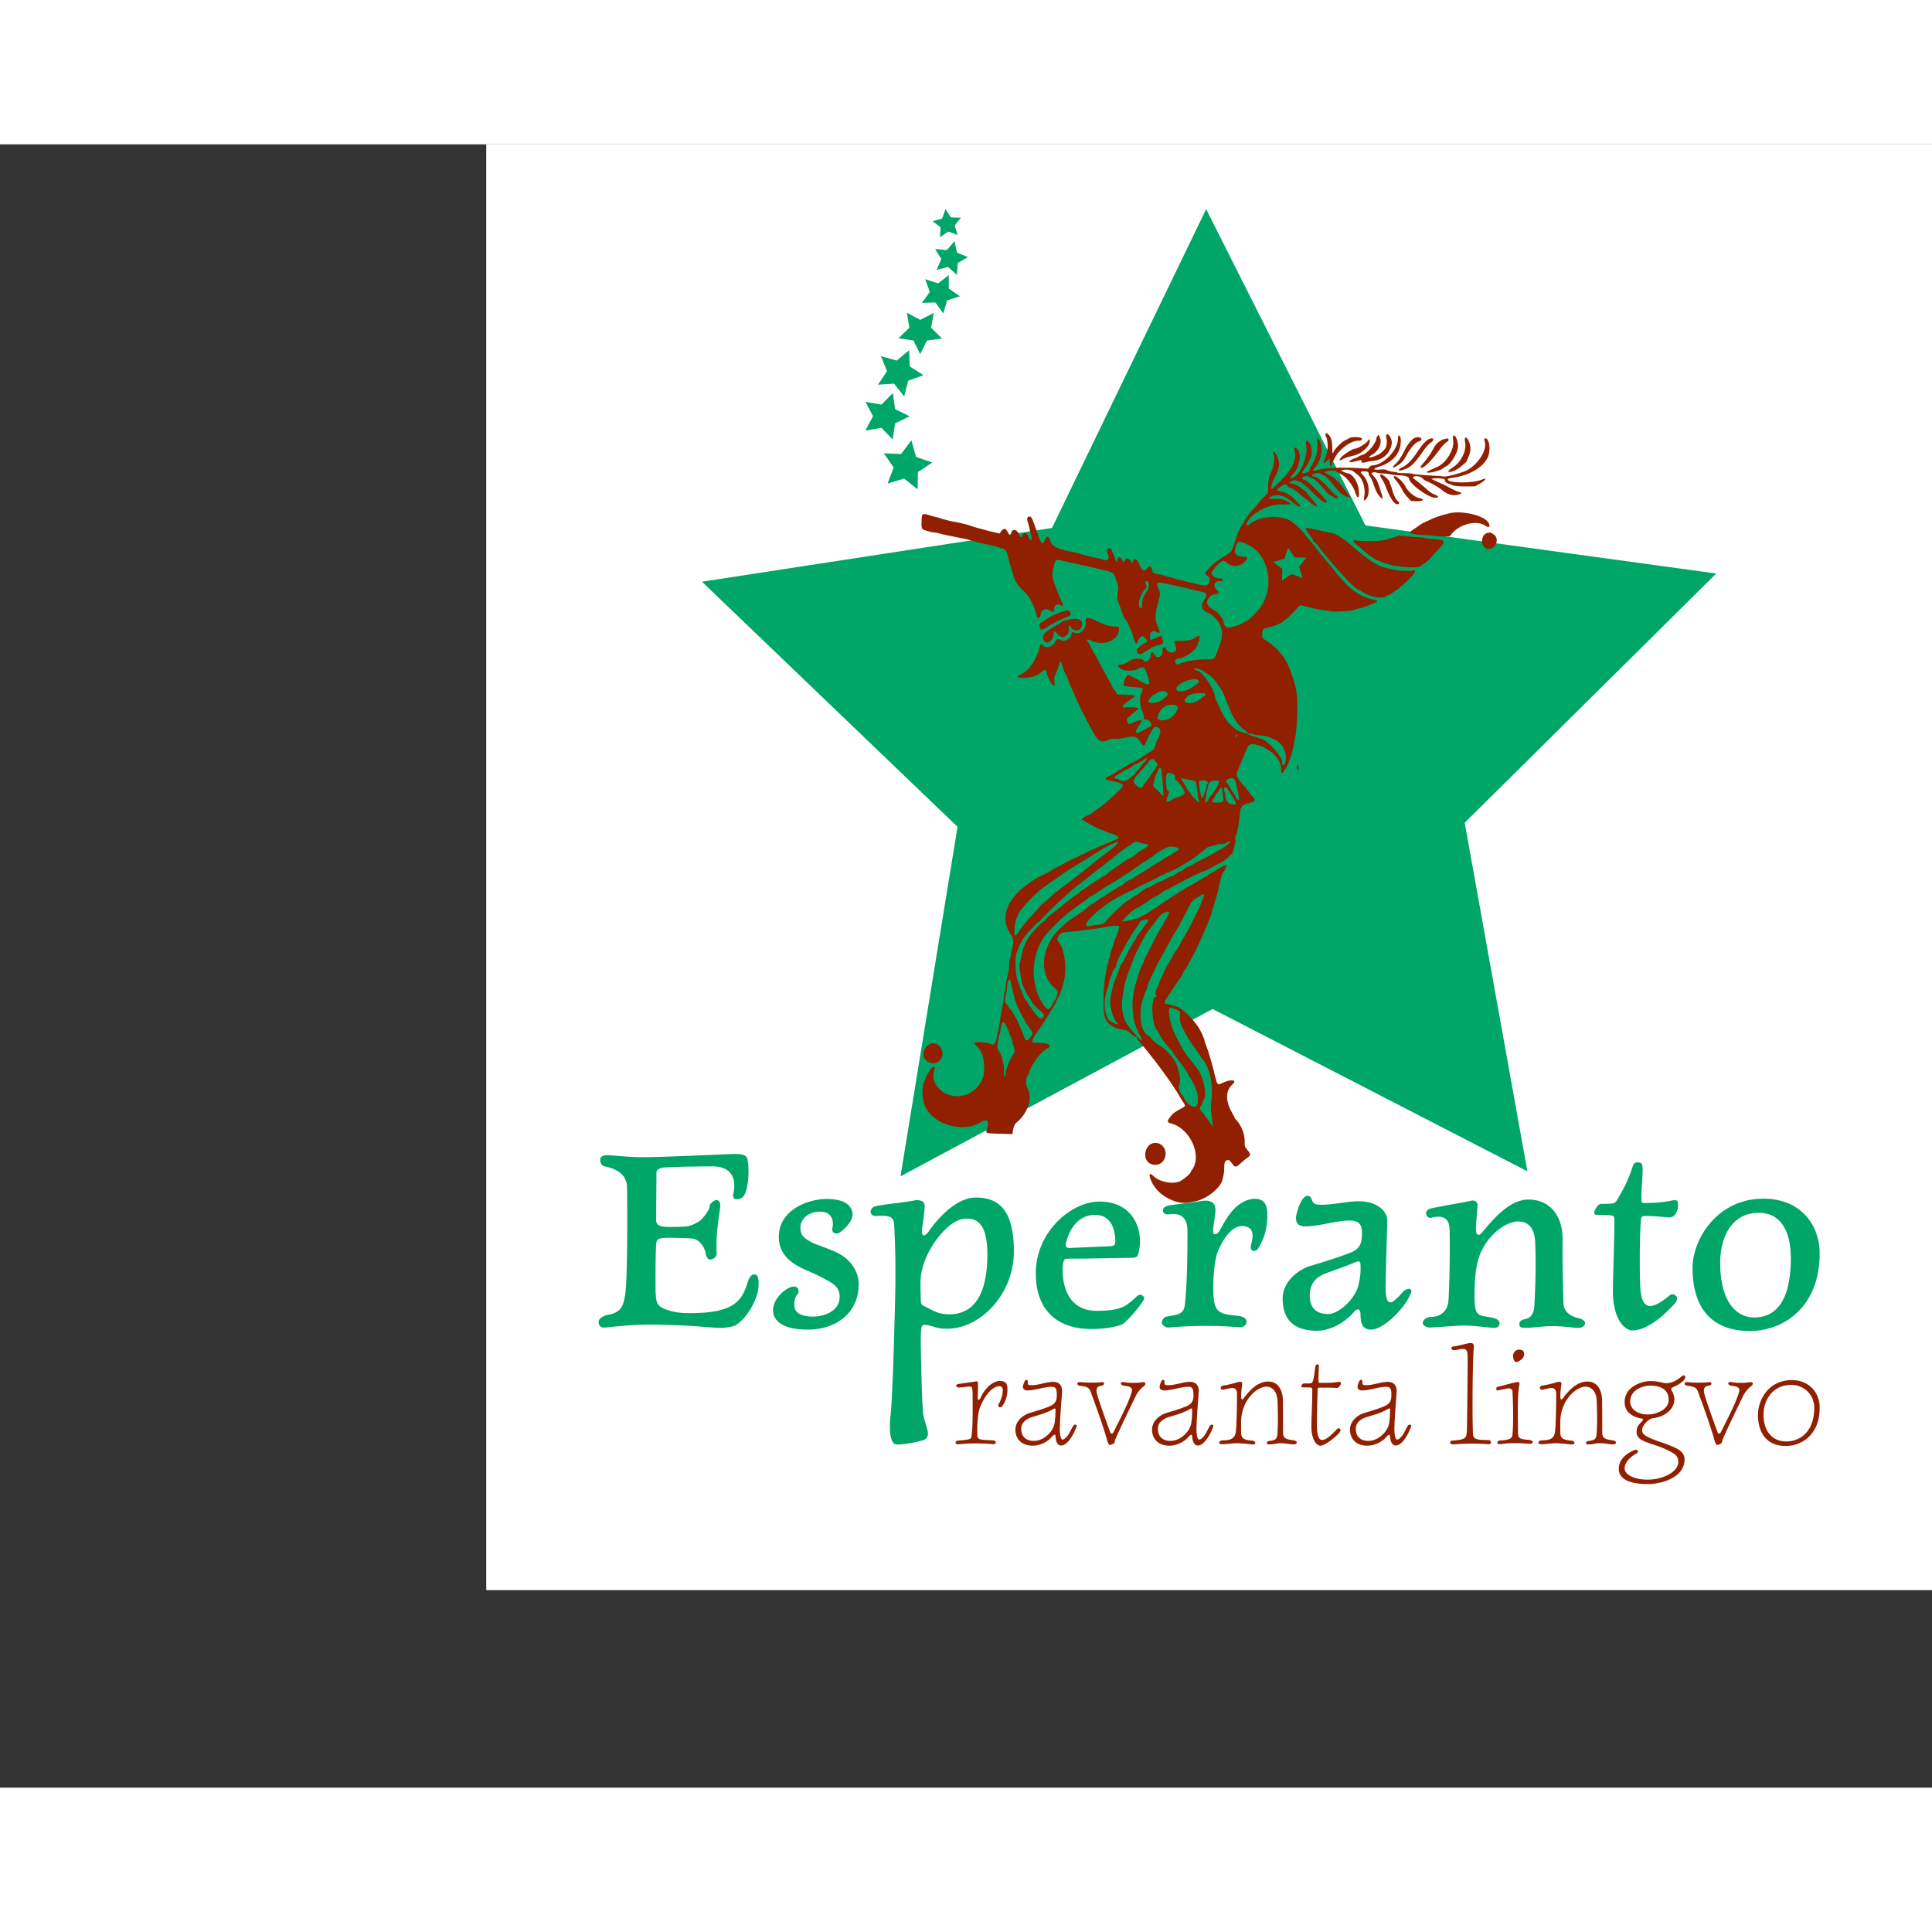
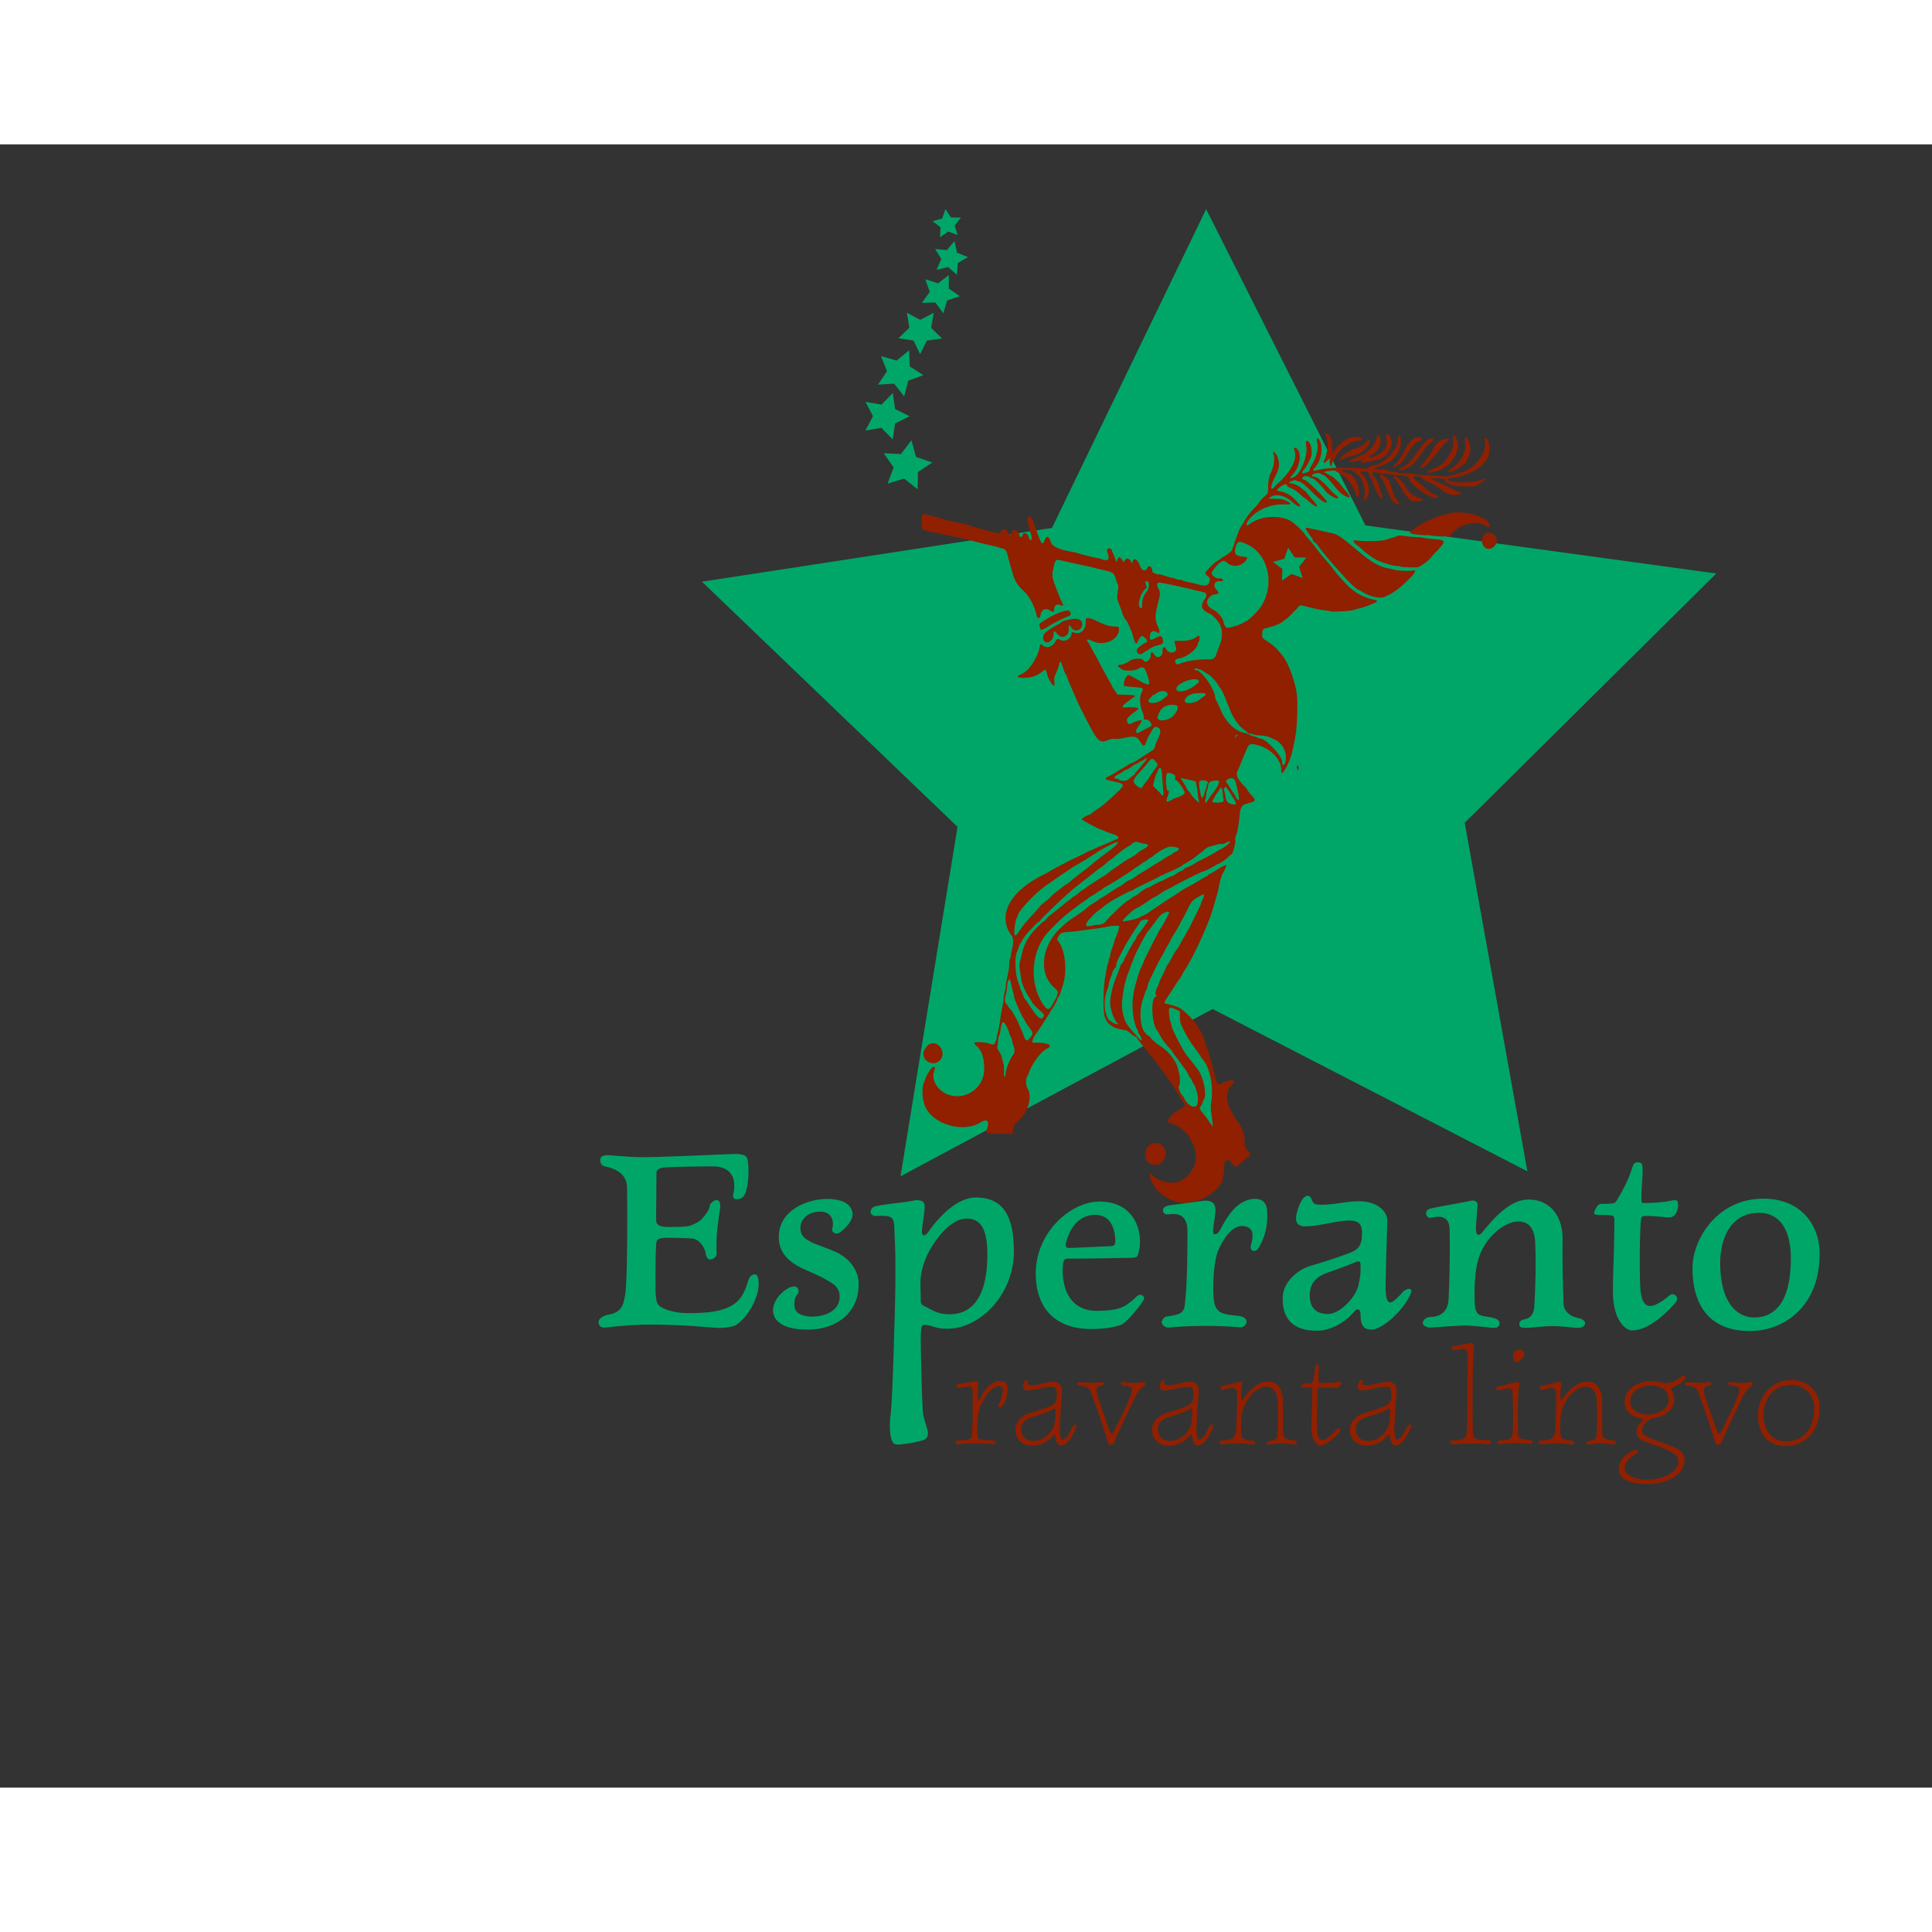
<svg xmlns="http://www.w3.org/2000/svg" height="2500" viewBox="-50.241 .003 199.638 169.803" width="2500">
  <rect x="-50.241" y=".003" width="199.638" height="169.803" fill="#333333" stroke="none" />
-   <path d="m.003.003h149.394v149.394h-149.394z" fill="#fff" stroke-width=".292" />
  <path d="m90.852 39.378-16.46-32.683-15.928 32.945-36.17 5.554 26.41 25.33-5.895 36.116 32.251-17.29 32.526 16.767-6.477-36.016 25.997-25.753z" fill="#00a668" />
  <path d="m74.76 94.733-2.46-4.52-4.22 2.415 4.172 6.583 3.049 3.168.199-4.957z" fill="#00a668" />
  <path d="m86.727 30.012c0 .1.025.198.056.216.06.038.12.324.17.816.034.333-.15 1.199-.323 1.52-.219.406-.068.464.286.11l.251-.25-.014.302c-.009.197.021.352.086.444l.099.142.043-.24a.911.911 0 0 1 .12-.333c.043-.05.124-.192.18-.314.425-.916 1.766-1.88 2.502-1.8.145.016.32-.083.32-.181 0-.217-1.057-.27-1.354-.068-.09.061-.283.163-.43.227-.302.132-1.104.947-1.163 1.183-.076.303-.143.064-.137-.488.007-.643-.146-1.123-.43-1.346-.21-.165-.262-.153-.262.06m6.27.044c-.021.057-.006.223.033.369.078.292.01.832-.129 1.008-.184.234-.462.489-.634.58-.738.397-1.42.47-.758.082.766-.449 1.118-1.282.796-1.886l-.112-.21-.102.146a.561.561 0 0 0 -.103.24c-.001.467-.967 1.608-1.444 1.706a1.493 1.493 0 0 0 -.415.182c-.12.078-.305.16-.41.183s-.282.11-.394.192c-.282.208-.124.256.418.126.729-.175.698-.173.698-.04 0 .185.087.204.478.105.197-.05.525-.11.73-.134 1.058-.123 1.742-.754 1.921-1.772.084-.475-.427-1.256-.572-.877m1.26.063c-.023.023-.041.169-.042.325-.004 1.15-1.545 2.729-2.666 2.729-.071 0-.197.076-.28.17l-.15.171-.64-.04c-1.942-.12-3.633-.06-4.475.158-.635.164-.691.113-.316-.289.557-.596.798-1.895.485-2.615-.226-.522-.439-.493-.31.042.152.636-.073 1.593-.554 2.355-.14.222-.24.445-.22.495.046.12-.081.216-.421.319-.441.133-.474.044-.136-.37.162-.2.36-.517.441-.705.08-.188.177-.396.216-.464.208-.362.107-1.344-.166-1.617-.284-.284-.384-.115-.278.468.169.929-.624 2.856-1.29 3.134-.428.179-.482.113-.167-.207.828-.84 1.048-2.385.397-2.791-.153-.096-.271.01-.195.176.388.846-.24 2.165-1.622 3.411-.137.123-.325.31-.419.418-.5.57-.41-.189.142-1.194.26-.474.396-1.101.304-1.396a3.366 3.366 0 0 1 -.085-.374c-.043-.26-.394-.717-.482-.628-.039.038-.031.112.02.205.184.34.031 1.361-.3 2-.147.283-.269 1-.254 1.489.016.509-.03.612-.416.928-.159.13-.38.379-.493.552a4.04 4.04 0 0 1 -.493.593c-.324.311-.753.85-.934 1.172-.065.117-.237.395-.382.62a3.761 3.761 0 0 0 -.361.715c-.054.17-.135.393-.18.495-.044.102-.156.423-.249.712-.093.29-.2.592-.237.673-.064.135-.712.627-.826.627-.028 0-.134.072-.236.16a3.71 3.71 0 0 1 -.45.317c-.275.161-.458.328-.958.87-.376.407-.376.402.113.813.146.123.08.537-.117.735-.166.165-.55.143-1.28-.074a8.157 8.157 0 0 0 -.712-.16c-.238-.043-.508-.116-.6-.163a.945.945 0 0 0 -.36-.084.937.937 0 0 1 -.358-.086 1.867 1.867 0 0 0 -.446-.131 4.92 4.92 0 0 1 -.688-.193c-.226-.081-.497-.147-.603-.147-.277 0-.69-.18-.691-.3-.007-.514-.385-.733-.555-.322-.073.178-.154.22-.372.191-.138-.018-.288-.237-.433-.637-.18-.49-.573-.677-.654-.31-.064.29-.073.299-.136.14a.733.733 0 0 0 -.404-.392c-.107-.038-.165.008-.382.299-.07.095-.092.102-.093.029-.002-.053-.081-.19-.178-.305l-.174-.21-.135.135c-.074.074-.134.19-.134.258 0 .237-.108.121-.216-.232a2.953 2.953 0 0 0 -.184-.48 1.244 1.244 0 0 1 -.117-.292c-.054-.216-.243-.324-.412-.234-.148.08-.153.15-.03.495.22.626.022.84-.57.615a3.49 3.49 0 0 0 -.452-.122 19.994 19.994 0 0 1 -1.548-.367c-.835-.239-.894-.253-1.207-.307-1.301-.221-1.99-.557-2.126-1.035-.175-.622-.445-.66-.652-.09-.168.46-.323.32-.643-.581-.662-1.862-.663-1.866-.83-1.91-.243-.063-.37.164-.262.468.052.146.135.46.185.699.05.238.115.503.146.588.155.428.113.786-.074.631-.048-.04-.12-.181-.16-.314-.128-.427-.538-.513-.628-.131-.056.238-.224.228-.305-.018-.199-.602-.72-.746-.853-.234-.08.312-.177.297-.338-.054-.207-.452-.456-.487-.721-.1l-.142.207-.384-.089c-.843-.195-2.312-.59-2.487-.668-.26-.117-1.117-.33-1.888-.47a11.206 11.206 0 0 1 -1.225-.305c-.317-.104-.61-.188-.651-.188-.042 0-.295-.07-.563-.155-.8-.254-.843-.224-.865.59-.019.694.017.824.25.909.386.14.877.265 1.042.265.096 0 .317.04.49.09s.538.136.81.19a181.021 181.021 0 0 0 1.671.339c.375.075.779.173.898.219.223.085.731.21 2.011.5.409.091.771.187.805.212s.177.064.318.087c.358.06.482.228.639.87.122.5.258.984.539 1.918.178.594.54 1.15 1.023 1.573.595.522 1.164 1.56 1.376 2.513.101.452.348.457.424.008.095-.57.53-.76 1.003-.438.296.2.403.162.403-.146 0-.412.3-.602.657-.416.265.137.328.023.164-.294a9.564 9.564 0 0 1 -.298-.664c-.782-1.942-.798-2.022-.585-2.95.202-.883.174-.867 1.148-.636a51.64 51.64 0 0 0 1.266.284c.972.197 1.28.265 1.64.36.205.055.734.183 1.177.286.946.221 1.013.273 1.211.939.074.246.167.495.209.554.052.075.06.205.024.434-.14.899-.136 1.05.039 1.44.091.205.25.633.353.953.115.357.247.642.344.739.087.087.227.313.31.502l.272.61c.065.146.158.41.205.588.231.86.371 1.016.516.576.066-.202.325-.532.416-.532.228 0 .628.465.517.6-.037.044-.09.08-.118.08-.115 0-.813.516-.871.644-.203.444.228.725.627.409.129-.102.256-.186.282-.186.025 0 .133-.065.238-.145a2.79 2.79 0 0 1 1.027-.47c.471-.113.508-.152.46-.493-.073-.501-.189-.541-.728-.253-.534.284-.634.261-.608-.14.034-.512.289-.688.674-.463.374.218.414.04.136-.604-.325-.753-.307-1.148.125-2.786.135-.514.129-.742-.029-1.045-.266-.51-.19-.735.22-.656l.833.155c.307.056.655.126.774.155l.65.152c.238.055.587.14.774.186.187.048.466.114.619.148.762.17.902.208.974.268.13.107.088.388-.095.643-.51.71-.34 1.13.617 1.522.057.024.293.24.524.48.736.764.847 1.747.332 2.944a6.494 6.494 0 0 0 -.186.495c-.215.677-.331.777-.897.765-1.146-.023-2.492.198-3.06.502-.26.139-.52-.296-.292-.486.047-.038.207-.093.356-.123.876-.17 1.912-1.029 1.912-1.584 0-.052.027-.095.058-.095.084 0 .156-.554.083-.628-.04-.04-.14-.008-.291.095-.454.308-.848.41-1.592.41h-.685l.03.2c.016.11.068.293.114.405.25.604-.683.851-.978.26-.192-.385-.417-.264-.398.214.023.578-.578.815-.851.336-.2-.35-.391-.296-.37.105.021.415-.532.827-.714.532-.19-.308-1.057-.278-1.516.052-.286.206-.702.37-.934.37-.322 0-.28.154.122.437.326.23 1.346.214 1.756-.026.546-.32.698-.182 1.029.937.243.823.112.865-.907.289-1.04-.587-1.06-.596-1.186-.557-.157.05-.36.442-.41.791-.05.347-.1.325.956.42 1.1.098 1.086.087.855.598-.244.543-.185 1.32.162 2.14.053.127.09.322.082.433-.015.189-.005.2.17.186.393-.032.83.592.51.73a2.214 2.214 0 0 0 -.232.117 1.315 1.315 0 0 1 -.186.094c-.05.02-.26.131-.464.249-.417.24-.584.27-.595.11-.014-.206.017-.277.29-.667.325-.466.352-.605.104-.55a2.583 2.583 0 0 0 -.723.251c-.395.19-.445.185-.565-.045-.168-.325-.07-.457.857-1.153.162-.122.286-.253.273-.29-.027-.083-.964-.151-1.325-.096-.558.084-.348-.227.586-.869.564-.387.551-.398-.51-.433l-.928-.031-.199-.31a5.43 5.43 0 0 0 -.264-.384c-.035-.041-.065-.097-.065-.125s-.128-.273-.286-.544a49.183 49.183 0 0 1 -1.107-2.041c-.196-.375-.403-.751-.46-.836a8.514 8.514 0 0 1 -.338-.62c-.13-.254-.274-.507-.321-.56-.25-.283-.04-.346.405-.122 1.175.594 2.76-.054 2.8-1.144.012-.301-.043-.34-.482-.34-.477 0-.926-.139-1.807-.561-.432-.207-.716-.305-.882-.305-.272 0-.266-.013-.272.536-.007.667-.562 1.168-1.091.986-.285-.098-.368-.084-.368.063 0 .511-.656.912-1.118.682-.314-.157-.412-.129-.56.162-.295.577-.96.758-1.32.36-.156-.172-.26-.098-.304.218a3.117 3.117 0 0 1 -.167.6c-.449 1.12-1.113 1.946-1.774 2.208-.562.222-.31.41.477.354.726-.052 1.134-.19 1.61-.549l.402-.302.108.133c.06.073.109.196.109.273 0 .197.329.898.517 1.1.253.273.3.224.252-.26-.039-.4-.028-.457.16-.85.11-.232.245-.603.3-.824.146-.58.176-.553.501.454.064.198.157.407.207.464.049.057.138.256.198.444.06.187.192.521.293.742.1.222.304.681.452 1.022.387.89.495 1.115 1.081 2.261 1.299 2.538 1.462 2.697 2.372 2.322.28-.115.433-.14.681-.116.202.02.553-.017.949-.098 1.146-.236 1.304-.19 1.758.504.27.412.357.388.552-.152a3.6 3.6 0 0 1 .242-.543c.055-.086.17-.289.255-.453.261-.502.38-.58.678-.446.367.165.352.514-.055 1.327-.06.122-.162.386-.224.588-.109.352-.131.377-.57.65-.252.156-.714.453-1.027.66s-.65.397-.746.421c-.097.024-.33.147-.52.273a7.09 7.09 0 0 1 -.564.342 6.717 6.717 0 0 0 -.531.317 6.355 6.355 0 0 1 -.875.494c-.363.174-.347.32.044.401 1.667.345 1.73.408 1.062 1.049-1.187 1.137-1.743 1.611-2.367 2.016-.221.144-.439.307-.484.362a.582.582 0 0 1 -.278.142c-.209.046-.723.37-.723.455 0 .061 1.592.92 1.91 1.031.124.043.364.139.535.213.17.074.47.187.668.251.54.175.73.302.656.44-.033.062-.089.113-.124.113-.036 0-.265.094-.509.208-.244.115-.68.3-.97.414-.29.112-.582.239-.65.28a5.452 5.452 0 0 1 -.557.246 3.894 3.894 0 0 0 -.6.286c-.093.065-.26.148-.372.186a1.222 1.222 0 0 0 -.297.142c-.05.041-.19.112-.31.158-.32.124-2.073 1.034-2.535 1.316-.22.135-.61.349-.866.476-3.452 1.712-4.74 4.203-3.232 6.251.226.307.236.687.04 1.457-.043.17-.098.455-.121.634-.024.179-.066.339-.094.356s-.053.218-.054.447a5.087 5.087 0 0 1 -.097.85c-.23 1.064-.282 1.364-.282 1.593a.984.984 0 0 1 -.071.376c-.039.073-.092.37-.117.662-.026.29-.075.64-.11.776-.063.241-.228 1.204-.283 1.64-.055.444-.176 1.087-.223 1.179a2.131 2.131 0 0 0 -.094.43 2.146 2.146 0 0 1 -.093.431 4.311 4.311 0 0 0 -.115.266c-.082.206-.2.214-.642.046-.375-.142-1.43-.179-1.507-.052-.027.042.087.184.283.353.507.437.762 1.235.756 2.368-.01 1.939-1.968 3.297-3.759 2.608-1.046-.402-1.695-1.444-1.442-2.317l.12-.418c.036-.135-.185-.154-.324-.028-.16.145-.673.993-.673 1.113a.78.78 0 0 1 -.085.26c-.327.648-.27 1.98.119 2.754.898 1.789 3.902 2.606 5.643 1.534.694-.427.955-.195.7.623-.157.507-.19.49 1.027.528.575.017 1.17.036 1.323.042.266.009.28.002.3-.176.059-.533.195-.867.427-1.05 1.097-.865 1.65-2.545 1.126-3.426-.236-.398-.237-1.087-.002-1.403.026-.035.097-.202.158-.373.342-.95 1.254-2.131 1.874-2.427.638-.305.015-.608-1.203-.585-.178.004-.336-.015-.353-.042-.05-.08.148-.583.316-.804.398-.523 1.566-2.321 1.566-2.41 0-.02.053-.095.118-.165.145-.158.625-1.071.625-1.19 0-.048.038-.101.084-.119s.133-.205.192-.416c.06-.21.145-.48.19-.6.521-1.37.362-3.65-.32-4.6l-.22-.306.107-.236c.198-.439.314-.5 1.062-.553.368-.027.864-.078 1.102-.114.239-.036.684-.097.99-.136 1.188-.152 1.377-.18 1.826-.275.66-.137 1.3-.166 1.34-.06.032.082-.228.894-.387 1.214-.046.09-.109.27-.141.402-.033.131-.13.433-.217.672a4.438 4.438 0 0 0 -.199.728c-.022.163-.065.31-.094.33-.03.017-.054.102-.054.187 0 .086-.03.21-.065.277-.059.11-.128.451-.314 1.542-.201 1.177-.214 3.483-.022 4.017.286.797.87 1.185 2.013 1.34a.92.92 0 0 1 .495.226c.382.335.595.482.7.482.056 0 .102.037.102.082s.119.223.263.398c.279.335.833 1.025 1.48 1.842.215.272.593.773.839 1.114.245.34.518.716.606.835.088.12.233.328.322.464.089.137.293.443.452.681.16.239.368.572.461.741.094.17.248.421.344.56.276.402.264.47-.116.662-.443.225-.885.513-.999.65-.581.705-.587.794-.062.94 1.943.542 3.177 3.33 2.113 4.774a1.248 1.248 0 0 0 -.158.29c-.04.126-.607.613-.964.829-.727.438-2.221.177-2.907-.508-.638-.638-.337.572.344 1.382.813.968 2.329 1.6 3.336 1.392.136-.028.387-.074.557-.102 1.238-.204 2.746-1.377 2.948-2.293l.11-.496c.035-.154.064-.492.065-.752.004-.586.126-.776.48-.741.042.004.19.16.328.347.318.431.395.43.88-.02.213-.198.52-.45.683-.56.388-.263.381-.375-.055-.915-.202-.25-.208-.275-.208-.818 0-.772-.348-1.63-.905-2.23-.081-.087-.148-.18-.148-.206 0-.025-.125-.272-.278-.549-.675-1.22-.646-2.227.081-2.887.503-.456-.119-.559-.993-.164-.616.278-.562.345-.94-1.183-.232-.943-.585-2.115-.785-2.613-.099-.246-.18-.49-.18-.54s-.045-.197-.1-.326c-.057-.129-.132-.304-.168-.39-.41-.967-1.523-2.222-2.435-2.744-.099-.057-1.067-.334-1.257-.36-.243-.033-.215-.178.136-.696.18-.266.488-.737.684-1.047.195-.31.416-.633.49-.718s.226-.333.338-.552c.112-.218.242-.443.29-.498.047-.055.17-.253.272-.44.101-.188.249-.452.326-.588.207-.36.648-1.238.856-1.702.1-.222.264-.584.366-.805.179-.388.386-.885.721-1.733.136-.344.325-.957.81-2.63.05-.171.108-.422.13-.558.077-.48.336-1.413.42-1.51.137-.16.432-.811.387-.856-.05-.05-.55.203-1.12.571a6.74 6.74 0 0 1 -.635.369c-.11.049-.201.118-.201.154s-.036.065-.08.065-.326.155-.625.345-.729.442-.956.56c-.637.334-.747.399-1.301.765-.285.188-.605.395-.712.46-.18.108-.252.154-.63.408l-.718.48c-.319.213-.788.53-1.043.705-.255.174-.544.34-.643.369a.85.85 0 0 0 -.28.143c-.14.125-1.421.434-1.738.418-.286-.014 1.27-1.434 1.57-1.434.038 0 .807-.5 1.15-.747.15-.11.374-.244.496-.299a4.95 4.95 0 0 0 .583-.347c.433-.297.436-.299.749-.45.136-.067.415-.214.619-.327 1.125-.625 2.98-1.544 3.116-1.544.101 0 .995-.45 1.272-.64.132-.09.28-.165.329-.165.088 0 .858-.52.896-.606.01-.024.133-.133.271-.242a.916.916 0 0 0 .324-.432c.176-.58.26-1.043.223-1.236-.021-.115-.011-.243.022-.285.125-.158.33-1.16.411-2.01.105-1.108.202-1.258.934-1.446.772-.198.803-.276.32-.8-.175-.19-.36-.427-.412-.527a2.085 2.085 0 0 0 -.31-.399c-.738-.747-.933-1.154-.748-1.565.127-.28.34-.791.563-1.345.075-.188.173-.424.218-.526.045-.103.137-.316.204-.475.214-.501.416-.56 1.173-.342 1.316.38 2.366 1.485 2.366 2.49 0 .554.124.509.517-.186.187-.332.513-1.16.597-1.518.088-.373.258-1.188.349-1.672.184-.976.268-3.465.149-4.406-.17-1.345-.908-3.305-1.513-4.021l-.427-.51c-.23-.275-.89-.802-1.355-1.082-.277-.167-.319-.28-.264-.718.051-.41.058-.415.678-.56.577-.134 1.234-.409 1.455-.61.085-.077.236-.19.336-.252.182-.114 1.2-1.143 1.292-1.308.064-.115.323-.111.767.01.754.207 1.611.378 2.179.436.15.015.291.04.315.054.172.106 2.347-.027 2.507-.154.035-.026.23-.083.434-.125a3.81 3.81 0 0 0 .557-.154c.102-.044.255-.098.34-.122s.28-.1.431-.168c.153-.07.34-.15.418-.18.222-.084.174-.23-.09-.276-1.151-.196-2.218-.806-3.078-1.76-.137-.152-.391-.43-.565-.618a9.68 9.68 0 0 1 -.584-.712 17.162 17.162 0 0 0 -1.082-1.293 23.535 23.535 0 0 1 -.71-.898c-.302-.396-.678-.859-.836-1.03a3.237 3.237 0 0 1 -.372-.467c-.153-.29-1.264-1.296-1.6-1.45-1.247-.572-3.1-.393-4.086.394-.504.402-.431-.129.093-.674.846-.88 2.157-1.396 3.439-1.353.785.027.859-.037.346-.303-.457-.237-.62-.27-1.352-.274l-.6-.003.168-.143c.482-.414 1.529-.227 2.186.392.66.62 1.255.773.7.18a22.09 22.09 0 0 1 -.357-.389c-.33-.376-1.017-.753-1.47-.806-.419-.05-.434-.123-.082-.409.427-.347.79-.429.79-.178 0 .074.077.134.24.183.302.09.9.487 1.172.778.114.122.231.221.261.221s.295.209.587.464c.793.692 1.138.654.476-.052a10.81 10.81 0 0 1 -.627-.737c-.147-.196-.293-.356-.324-.356-.03 0-.174-.109-.319-.242-.275-.255-.822-.5-1.11-.5-.095 0-.171-.026-.171-.056 0-.031.076-.087.17-.124s.23-.094.302-.125c.09-.04.184-.03.3.03a.787.787 0 0 0 .242.089c.202 0 .639.339 1.307 1.015.924.935 1.472 1.311 1.602 1.1.088-.14-2.01-2.223-2.291-2.276-.257-.048-.339-.193-.176-.313.15-.109.551-.107.643.003.04.048.161.103.27.124.27.05.979.735 1.453 1.404.133.188.921.676 1.091.676.24 0 .2-.143-.096-.348-.143-.098-.449-.4-.68-.672-.51-.598-1.253-1.208-1.474-1.21-.285-.001-.365-.105-.187-.245.193-.153.749-.173.866-.032a.276.276 0 0 0 .178.094c.156.002.493.334 1.17 1.15.521.63.685.785 1.032.976.634.348.712.198.204-.398-.178-.21-.425-.516-.547-.68a3.3 3.3 0 0 0 -.433-.472 3.203 3.203 0 0 1 -.304-.283c-.051-.06-.313-.216-.582-.347-.555-.27-.544-.286.273-.38.357-.04.423-.03.588.089.102.074.283.181.402.238.605.29 1.27 1.135 1.547 1.966.24.714.415.573.344-.276-.073-.875-.69-1.77-1.221-1.77-.032 0-.189-.06-.349-.134l-.29-.135.247-.056c.399-.09.885-.007 1.116.187.11.093.298.245.419.338.472.363.778 1.344.656 2.105-.087.541-.063.613.136.413.545-.545.343-1.96-.376-2.619-.223-.205-.173-.282.185-.283.372 0 .495.058.495.234 0 .088.067.231.15.318.082.087.237.423.346.746.238.715.44 1.1.718 1.369l.21.203v-.164a.98.98 0 0 0 -.058-.306 13.524 13.524 0 0 1 -.212-.637c-.234-.752-.331-.946-.639-1.275-.224-.24-.262-.308-.182-.334l.19-.06c.049-.015.181.001.294.035.112.035.413.074.669.087.255.013.603.055.773.092.17.038.533.079.805.091.729.033 1.109.153 1.112.35.008.51 1.984 1.973 2.667 1.973.465 0 .446-.152-.042-.335a2.26 2.26 0 0 1 -.65-.408 19.728 19.728 0 0 0 -1.249-1.046c-.375-.296-.385-.31-.253-.381.237-.127.741-.029.922.179.085.098.252.215.371.26.43.162 1.276.642 1.578.897.495.416 1.023.619 1.458.56.61-.08.77-.226.352-.318-.168-.036-.829-.354-1.314-.631a10.033 10.033 0 0 0 -.557-.263 37.748 37.748 0 0 1 -.712-.325l-.279-.133.186-.037c.384-.075 1.207.004 1.207.117 0 .178.178.367.387.412.11.023.229.065.263.091.172.136.686.2 1.554.194l.935-.006.396-.222c.71-.398.914-.729.288-.467-.902.378-3.428.371-3.502-.01-.02-.104-.005-.108.762-.233 1.542-.252 2.885-1.064 3.35-2.026.349-.72.198-1.997-.236-1.997-.13 0-.135.04-.045.398.24.95-.93 2.583-2.171 3.034-.856.31-1.93.564-2.12.5a5.66 5.66 0 0 0 -.635-.057c-1.352-.072-2.468-.17-2.568-.223-.06-.032-.423-.057-.807-.057-.404 0-.725-.027-.763-.064-.035-.036-.14-.065-.233-.065-.246 0-.813-.133-.921-.217-.062-.048-.243-.06-.543-.035-.821.067-.886-.066-.148-.302 1.31-.418 2.089-1.257 2.209-2.376.056-.523-.076-.967-.239-.804m5.639.095c-.014.041-.003.213.023.382.145.914-.724 2.338-1.68 2.755-1.067.465-1.156.516-.98.566.264.074 1.399-.236 1.623-.444.064-.06.204-.15.31-.2.486-.231 1.202-1.412 1.223-2.018.025-.687-.372-1.482-.52-1.041m-3.981.137c-.247.107-.702.65-.936 1.12-.254.505-.414.798-.46.835a1.15 1.15 0 0 0 -.133.217c-.052.103-.247.33-.433.506-.408.386-.303.493.18.183s.666-.52.986-1.123c.346-.654.909-1.295 1.202-1.37.211-.054.31-.14.31-.271 0-.196-.374-.246-.716-.097m5.247-.01c-.056.067-.06.174-.013.417.178.935-.42 2.117-1.367 2.701-.386.239-.47.394-.212.394.287 0 .845-.277 1.182-.588.037-.034.183-.156.325-.27.142-.116.258-.243.258-.283s.073-.224.162-.41c.21-.436.255-.923.123-1.376-.127-.438-.347-.719-.458-.585m-10.11.357c-.204.26-1.009.741-1.241.741-.281 0-1.3.66-1.54.996-.182.256-.125.278.24.093.171-.087.418-.185.548-.218l.598-.152c.876-.221 1.702-1.017 1.639-1.579-.019-.167-.021-.166-.244.119m6.237-.157c-.346.234-.586.523-1.262 1.517-.412.605-.978 1.153-1.349 1.307-.548.227-.468.462.09.268.707-.247 1.073-.565 1.776-1.551.658-.921.746-1.024 1.093-1.281.466-.346.138-.59-.348-.26m1.763-.087c-.286.056-.467.155-.758.415-.167.148-.275.309-.608.904-.178.32-.65.956-.987 1.331-.103.116-.173.234-.155.263.17.277 1.011-.51 2.037-1.906.21-.284.487-.579.637-.676.168-.108.253-.204.232-.259a.532.532 0 0 1 -.034-.113c0-.03-.006-.03-.364.041m-6.692 3.739c0 .05.097.242.215.427s.26.457.315.605c.528 1.418.995 2.088 1.358 1.948.126-.048.117-.207-.015-.279-.178-.096-.492-.69-.6-1.134a3.508 3.508 0 0 0 -.191-.588.802.802 0 0 1 -.091-.277c0-.153-.686-.791-.852-.793-.082 0-.139.036-.139.09m1.424.185c0 .05.082.185.182.299.25.283.576.776.74 1.115.075.154.297.456.494.67l.358.389.443.025c.75.043 1.101-.2.451-.31-.5-.086-1.211-.683-1.492-1.252-.282-.57-1.176-1.282-1.176-.936m5.756 3.748-.464.115a8.393 8.393 0 0 0 -1.486.528 12.71 12.71 0 0 1 -.619.278c-.102.04-.325.17-.495.29s-.465.322-.656.45c-.548.367-.461.457.532.552.433.041.808.062.834.047.026-.016.308.01.628.057s.84.081 1.157.076l.576-.01.215-.26c.872-1.05 2.635-1.455 3.533-.81.381.274.516-.03.196-.442-.537-.69-2.733-1.175-3.951-.87m-14.855 1.577c0 .08.403.694.623.948.04.045.09.156.115.247.024.092.115.2.201.243.087.042.235.194.33.338.096.144.324.444.507.666l.687.833c.35.425.626.733 1.738 1.948.506.552 1.156 1.12 1.282 1.12.022 0 .24.12.482.267.792.476 1.876.666 2.283.4.091-.06.191-.109.222-.109.11 0 .944-.537 1.256-.809 1.466-1.276 1.933-1.907 1.304-1.758-.287.067-1.328.034-1.732-.056-.229-.05-.625-.135-.88-.187-.84-.17-1.774-.716-2.963-1.728-1.721-1.465-2.202-1.793-2.79-1.9a18.786 18.786 0 0 1 -.684-.144 58.537 58.537 0 0 0 -1.935-.412c-.025 0-.046.042-.046.094m18.802.445c-.57.087-.797 1.01-.357 1.45.646.647 1.66-.358 1.15-1.139-.083-.125-.545-.388-.61-.346-.008.005-.09.021-.183.035m-9.363.34c-.068.04-.263.107-.433.149-.17.041-.477.136-.681.21-.415.151-2.114.209-2.956.1-.387-.049-.417-.044-.417.064 0 .12.033.156.466.496.137.107.37.31.52.45.352.332 1.194.92 1.48 1.034.124.05.282.114.35.144s.221.084.34.12l.645.19c.236.068.533.125.661.125.129 0 .305.027.393.06.087.034.532.068.987.076.915.016.755.064 1.565-.47.142-.094.406-.342.588-.55.181-.21.438-.493.57-.63 1.023-1.063.994-1.18-.314-1.269-.436-.03-.871-.083-.967-.12-.096-.038-.347-.068-.557-.068s-.731-.042-1.157-.093c-.918-.109-.925-.109-1.083-.017m-15.41.89c2.165 1.041 2.808 4.259 1.29 6.461-.323.47-1.305 1.425-1.465 1.425-.036 0-.109.036-.163.081-.306.256-1.622.676-1.853.59-.121-.044-.318-.345-.318-.486 0-.372-.556-1.093-1.026-1.33-.68-.344-.867-.804-.506-1.245.225-.276.303-.324.594-.363.474-.066.52-.172.207-.477-.388-.376-.253-.882.238-.893.471-.01.49-.02.373-.206-.039-.062-.149-.085-.35-.075-.294.016-.768-.306-.768-.522 0-.183.355-.675.716-.991.442-.388.536-.4.863-.112.604.534 1.596.374 2.008-.325.145-.245.11-.277-.349-.31-.725-.05-.943-.29-.79-.87.205-.778.34-.815 1.3-.353m-10.376 3.796c.222.141.163.724-.11 1.077-.313.406-.442.757-.443 1.21-.001.462-.08.587-.248.388-.284-.339.103-1.534.643-1.982.082-.068.082-.107.003-.333-.124-.351-.062-.496.155-.36m-8.66 3.066c-.727.212-1.329.512-2.309 1.15-.249.162-.262.237-.111.633l.065.17.264-.105c.146-.058.39-.195.543-.304.353-.252 1.693-.92 2.086-1.041.185-.057.237-.255.115-.441-.112-.17-.24-.183-.653-.062m.65.849c-.563.11-.803.195-.96.337-.085.077-.224.17-.31.209a3.182 3.182 0 0 0 -.28.143c-1.158.69-1.378.957-1.182 1.427.25.598 1.03.13 1.03-.62 0-.348.094-.346.392.01.301.36.673.398.974.098.175-.175.192-.24.206-.748.008-.307.09-.317.25-.03.29.52 1.065.36 1.132-.234.061-.547-.394-.762-1.252-.592m13.555 5.221c.068.03.256.146.417.258.161.113.31.205.33.205.095 0 .798.741.94.99.088.154.207.335.266.403.14.163.376.64.58 1.176.09.238.203.517.248.619.046.102.12.283.165.402.337.9.905 1.715 1.485 2.129.234.166.41.326.392.356-.019.029.074.053.205.053.132 0 .266.027.298.06.033.032.268.075.523.095.729.059 1.048.12 1.3.248.085.043.278.13.43.193.605.252 1.108.972 1.164 1.669.034.42-.075.954-.194.953-.118-.002-.242-.106-.202-.171.272-.44-1.6-2.549-2.266-2.552a.805.805 0 0 1 -.25-.09 1.707 1.707 0 0 0 -.393-.132 2.056 2.056 0 0 1 -.477-.178 2.088 2.088 0 0 0 -.474-.178c-1.033-.199-1.998-1.165-2.563-2.566a6.978 6.978 0 0 0 -.332-.715c-.076-.128-.138-.257-.138-.286 0-.878-1.398-2.911-2.002-2.911-.109 0-.187-.099-.139-.177.032-.05.422.034.687.147m-.264 1.107c.08.118.055.153-.309.44-.854.678-1.996.905-1.996.398 0-.576 1.994-1.3 2.305-.838m-3.3 1.208c.148.148.107.344-.102.488-.084.058-.2.15-.26.203-.496.452-1.64.57-1.516.157.044-.148.453-.595.543-.595.033 0 .145-.066.25-.145.35-.266.875-.317 1.085-.108m3.994.136c.06.06-.03.233-.142.27-.056.018-.218.14-.36.272-.584.544-1.878.586-1.6.052.107-.209.402-.473.53-.475a.267.267 0 0 0 .155-.058c.124-.118 1.309-.17 1.417-.061m-3.014 1.204c.405.084-.069 1.055-.661 1.355-.636.322-1.359.243-1.264-.139.242-.98.937-1.42 1.925-1.216m6.329 3.125c0 .032-.042.059-.093.059a.093.093 0 0 0 -.093.092c0 .051-.029.093-.064.093-.036 0-.021-.081.034-.187.088-.17.216-.203.216-.057m-9.391 2.457c-.023.06-.112.18-.2.267a3.852 3.852 0 0 0 -.313.372c-.085.116-.273.34-.418.497-.144.157-.263.313-.263.348 0 .034-.106.133-.236.219s-.32.24-.423.343c-.238.238-.9.242-1.047.006-.019-.03-.111-.056-.206-.056-.362 0-.283-.212.159-.428.164-.08.39-.213.5-.295.11-.083.292-.18.402-.219.171-.058.563-.308.666-.423a1.21 1.21 0 0 1 .247-.121c.12-.048.305-.147.412-.219s.281-.167.387-.21c.105-.045.192-.105.192-.135s.04-.054.09-.054c.061 0 .078.036.05.108m.946.24c.267.327.285.248-.22.961-.153.216-.306.441-.34.5-.108.185-.43.631-.547.76a1.639 1.639 0 0 0 -.2.29c-.142.27-.298.274-.608.015-.542-.453-.505-.605.38-1.569.299-.326.653-.74.787-.918.31-.414.436-.42.748-.038m14.603.457c-.052.085.027.432.1.432.03 0 .056-.112.056-.248 0-.236-.071-.32-.156-.184m-13.95.938c.026.351.064.82.083 1.041.089 1.028.088 1.052-.036 1.052-.063 0-.115-.033-.115-.073s-.2-.26-.442-.488c-.38-.357-.437-.436-.398-.561a5.33 5.33 0 0 0 .097-.394c.063-.308.237-.785.314-.864a.235.235 0 0 0 .057-.143c0-.046.05-.15.109-.23.183-.249.274-.067.33.66m1.168-.088c.215.106.228.137.18.448-.018.122.007.159.117.175.187.026.882 1.049.882 1.298 0 .122-.482.41-.798.477a2.128 2.128 0 0 0 -.502.216c-.609.36-.708.285-.457-.342.138-.345.164-.685.043-.564-.189.189-.315-1.433-.137-1.766.077-.145.295-.126.672.058m1.537.548c.726.137.818.177.818.354 0 .08.026.227.059.326.032.099.07.375.086.613s.065.564.109.725c.044.16.06.313.034.338-.05.05-.843-.777-.845-.882 0-.037-.074-.134-.163-.217a1.673 1.673 0 0 1 -.295-.428 4.882 4.882 0 0 0 -.332-.569c-.218-.314-.255-.456-.105-.398.052.02.338.082.634.138m4.77-.004a.993.993 0 0 1 .163.356c.021.109.08.374.132.589.135.567.211 1.073.17 1.138-.038.062-.27-.12-.27-.21 0-.031-.167-.306-.372-.612-.204-.306-.371-.572-.371-.592s-.07-.118-.155-.22c-.219-.26-.199-.39.078-.504.332-.138.484-.125.625.055m-2.812.187c.109.109.128.212.04.212-.032 0-.078.13-.102.288a1.77 1.77 0 0 1 -.127.449.748.748 0 0 0 -.084.264c0 .12-.197.484-.261.484-.116.001-.367-1.449-.287-1.663.062-.168.662-.193.821-.034m1.176-.06c.192.074-.17.793-.736 1.46a2.697 2.697 0 0 0 -.283.403c-.254.497-.459.537-.333.065.048-.179.087-.442.087-.584 0-.143.027-.276.059-.295.031-.02.077-.194.101-.387.066-.53.206-.64.873-.69a.645.645 0 0 1 .232.028m1.032 1.002.478.757c.275.435.354.717.197.701-.709-.071-.909-.244-.994-.858-.038-.272-.098-.53-.135-.573-.08-.098.035-.387.153-.383.043.002.178.162.3.356m-.617.173c.021.235.059.528.084.65.071.345-.054.428-.652.428-.563 0-.589-.033-.336-.433.085-.135.156-.267.157-.293s.085-.144.186-.262c.1-.118.183-.241.183-.274 0-.094.201-.29.274-.267.036.012.083.215.104.45m-8.63 5.196c.122.05.374.11.56.132.557.066.49.245-.238.637-.191.104-.383.23-.425.28-.111.135-.755.566-.923.62-.08.024-.315.168-.524.319-.209.15-.646.452-.971.671s-.645.458-.712.531c-.066.074-.23.19-.364.258-.133.068-.476.28-.762.473-.285.192-.607.402-.716.468a5.236 5.236 0 0 0 -.455.325c-.142.113-.282.206-.31.206s-.214.14-.412.31c-.199.17-.387.309-.418.309s-.161.093-.289.207a2.904 2.904 0 0 1 -.333.263 3.69 3.69 0 0 0 -.37.288c-.452.386-1.21.993-1.509 1.21-.155.112-.344.3-.42.417s-.176.213-.222.214c-.046 0-.329.248-.627.55-1.08 1.094-1.445 1.755-1.744 3.164a6.988 6.988 0 0 1 -.118.469c-.073.24-.073.5 0 .979.033.208.087.575.122.817.07.475.43 1.318.792 1.845.114.166.25.394.303.505.088.185.411.519 1.033 1.066.257.226.285.364.115.561-.255.293-.656-.095-1.532-1.485a3.808 3.808 0 0 0 -.325-.446c-.073-.078-.132-.175-.132-.218 0-.075-.196-.557-.312-.765a.51.51 0 0 1 -.06-.205c0-.053-.08-.285-.178-.515-.32-.754-.401-2.66-.134-3.16a5.52 5.52 0 0 0 .194-.504c.075-.22.174-.42.22-.448.046-.027.084-.083.084-.124 0-.133.405-.68.857-1.157.74-.783.83-.867.916-.867.046 0 .084-.028.084-.063 0-.135 2.31-2.36 3.403-3.279.264-.222.32-.267 1.31-1.039.319-.247.746-.588.95-.756a7.76 7.76 0 0 1 .647-.478c.152-.094.393-.288.537-.43.143-.143.345-.303.448-.357.103-.053.322-.224.485-.38.298-.285 1.386-1.078 1.478-1.078.027 0 .107-.054.177-.12.314-.294.514-.348.82-.22m9.428-.063c0 .113-.621.578-1.114.834-.222.114-.417.228-.434.252s-.476.274-1.02.556c-.546.282-1.019.533-1.053.557-.197.14-.782.432-.868.432-.056 0-.185.083-.287.186-.102.102-.212.185-.245.185-.095 0-.507.226-.643.352-.068.064-.249.155-.402.202-.153.048-.44.18-.638.293-.197.113-.383.205-.413.205-.073 0-.923.43-1.125.568a.651.651 0 0 1 -.296.113c-.103 0-.842.503-.994.677a2.6 2.6 0 0 1 -.326.19 2.51 2.51 0 0 0 -.437.285 1.835 1.835 0 0 1 -.386.246c-.238.111-1.876 1.68-2.17 2.077-.17.233-.493.36-.91.362-.164 0-.345.026-.402.056s-.243.065-.414.078l-.31.022.009-.192c.008-.184.117-.337.612-.852.276-.287.654-.613.865-.745a2.48 2.48 0 0 0 .342-.27c.205-.199 1.094-.76 1.639-1.032.238-.12.586-.301.774-.404.187-.104.387-.188.445-.188.057 0 .123-.03.145-.065.022-.036.504-.29 1.071-.564 1.365-.66 1.632-.797 1.748-.897a.402.402 0 0 1 .224-.083c.07 0 .16-.04.2-.087a.53.53 0 0 1 .239-.129c.215-.053 1.543-.696 1.588-.769.018-.03.152-.116.297-.192.145-.075.277-.155.294-.178a.788.788 0 0 1 .186-.118c.193-.097.516-.326.827-.586.131-.11.284-.225.34-.255a3.05 3.05 0 0 0 .38-.316c.224-.21.365-.282.712-.366.238-.058.535-.136.66-.173.125-.036.297-.053.383-.037.092.018.264-.027.423-.11.25-.132.484-.19.484-.12m-11.782.313c-.142.155-.63.552-1.085.882-.456.33-1.055.796-1.331 1.036s-.85.699-1.276 1.019-.842.65-.925.733-.333.27-.557.415a6.239 6.239 0 0 0 -.654.49 2.924 2.924 0 0 1 -.402.313c-.085.047-.312.248-.505.445a6.538 6.538 0 0 1 -.68.6c-.182.132-.387.319-.455.415-.068.097-.486.564-.929 1.038-.476.51-.95 1.093-1.162 1.425-.378.594-.501.678-.56.382-.068-.336.14-1.628.275-1.711.03-.019.055-.081.055-.139.002-.433 1.8-2.356 2.935-3.137.247-.17.684-.475.97-.677s.701-.487.923-.633c.22-.145.472-.317.557-.382.085-.064.422-.271.749-.46.704-.406 1-.588 2.125-1.315.382-.247 1-.593 1.366-.764.778-.365.915-.359.566.025m6.386.318c.18.113.109.215-.299.421-.157.08-.322.19-.367.243-.045.054-.116.098-.158.098-.043 0-.258.118-.478.263s-.467.303-.55.351c-.597.355-.816.49-1.17.72-.221.143-.583.367-.805.497a8.5 8.5 0 0 0 -.67.441c-.147.112-.34.222-.43.244-.165.042-.709.385-.747.472-.012.027-.137.107-.278.178-.237.12-.939.564-1.568.991-.141.097-.28.176-.31.176-.028 0-.167.091-.308.201-.142.11-.35.257-.462.325l-.393.237a2.712 2.712 0 0 0 -.38.298c-.211.201-.468.388-1.438 1.045a12.41 12.41 0 0 0 -.718.51c-.043.042-.308.285-.588.54-2.004 1.829-2.327 4.735-.687 6.178.29.256.374.367.374.503 0 .169-.158.621-.24.685-.021.017-.15.247-.286.511-.346.67-.541.685-.962.073-1.357-1.971-1.328-4.933.07-6.985.385-.566 1.824-1.984 2.65-2.611l.866-.659c.123-.093.376-.27.563-.395.187-.124.41-.29.495-.368.085-.08.253-.188.372-.241.119-.054.342-.193.495-.309s.304-.213.336-.215.116-.057.186-.122c.124-.114.217-.173.87-.55.816-.468 2.376-1.48 2.507-1.626.017-.019.143-.1.279-.182.136-.08.344-.226.463-.321.118-.096.243-.175.278-.175s.186-.098.335-.217c.15-.118.295-.216.323-.216s.145-.082.26-.183c.417-.366 1.35-.9 1.652-.947.262-.04.766.026.918.12m2.672 4.93c0 .08-.07.282-.154.45-.085.167-.155.338-.155.38 0 .04-.053.18-.117.309l-.664 1.348c-.3.612-.565 1.128-.587 1.145a1.906 1.906 0 0 0 -.18.31c-.076.152-.188.347-.248.433-.06.085-.2.335-.312.557a4.787 4.787 0 0 1 -.393.647 3.646 3.646 0 0 0 -.26.371c-.418.782-.556 1.022-.682 1.19-.08.109-.147.227-.147.263 0 .037-.167.398-.371.804-.205.406-.372.78-.372.833 0 .052-.067.22-.149.374-.19.357-.26.75-.157.875.042.051.065.099.052.106l-.142.08c-.475.26-.338 2.81.183 3.432.043.05.168.26.278.464.247.46.603.944 1.031 1.403.18.194.328.379.328.412 0 .034.09.174.2.313.191.238.301.384.73.967l.23.31c.274.37.449.656.449.736 0 .054.058.157.13.228.07.07.171.231.223.356s.15.305.219.402c.068.096.147.263.174.37.028.109.093.309.145.445.11.292.128.982.031 1.26-.178.512-.972.148-1.332-.61a1.146 1.146 0 0 0 -.145-.248c-.301-.225-.563-1.028-.373-1.145.078-.049.08-.858.003-1.11-.032-.104-.1-.37-.15-.592-.189-.834-1.034-1.877-1.955-2.414-.257-.15-.87-.71-.87-.795 0-.023-.11-.111-.247-.195-.136-.085-.248-.173-.248-.196 0-.024-.038-.081-.084-.128-.51-.51-.629-2.323-.224-3.421.063-.17.16-.448.215-.617a1.9 1.9 0 0 1 .154-.372c.028-.035.072-.175.096-.31.025-.137.127-.43.228-.65.322-.711 1.061-2.192 1.184-2.374.066-.097.244-.418.397-.712.153-.295.324-.605.38-.69.057-.085.17-.294.252-.465.081-.17.247-.462.37-.65.314-.485.344-.536.604-1.052.13-.255.25-.478.269-.495.018-.017.207-.379.418-.805.49-.986.526-1.026 1.312-1.475.408-.234.433-.236.433-.052m-3.592 1.729c-.003.12-.7 1.44-.853 1.612-.139.157-1.744 3.296-1.744 3.41 0 .018-.08.207-.179.422-.235.511-.405.95-.486 1.256-.037.136-.113.41-.17.607-.376 1.316-.444 2.287-.247 3.542.08.51.282 1.147.411 1.295a.278.278 0 0 1 .052.158c0 .054.083.23.185.392.166.262.244.536.151.536-.086 0-.963-.976-1.384-1.54-.487-.654-.711-1.793-.56-2.855l.12-.864c.057-.413.347-1.441.497-1.766.032-.068.112-.277.178-.464.326-.928.524-1.396.89-2.105.51-.99.814-1.516 1.014-1.757.088-.106.284-.36.435-.564.818-1.1.824-1.107 1.189-1.277.27-.127.504-.145.501-.038m-2.164.827c0 .055-.071.187-.158.294-.087.106-.288.375-.446.596-.158.222-.365.494-.46.606-.096.112-.174.247-.174.3 0 .054-.084.203-.186.332s-.185.252-.185.273-.11.219-.244.439c-.133.22-.262.463-.287.54-.024.078-.11.238-.19.356-.08.119-.146.262-.146.32 0 .056-.097.22-.217.362-.119.143-.216.298-.216.345 0 .082-.118.404-.498 1.357-.29.727-.538 1.889-.523 2.445.02.742.514 1.996.835 2.12.051.02-.005.038-.124.04-.26.003-.856-.374-.965-.612-.438-.95-.424-2.027.043-3.206.03-.078.056-.2.056-.27 0-.152.168-.695.287-.928a.764.764 0 0 0 .084-.266c0-.112.145-.365.328-.571.065-.074.101-.163.08-.197-.037-.06.143-.6.277-.834.036-.062.233-.438.439-.836.205-.397.408-.764.45-.815.04-.051.193-.295.337-.542s.412-.659.595-.914c.184-.256.35-.515.369-.575.066-.209.839-.356.839-.16m-14.126 6.726c.079.35.166.718.196.82.029.102.07.288.091.413.051.3.646 1.671.893 2.06.107.168.194.326.194.351 0 .042.293.48.653.976.189.261.192.423.013.636-.077.09-.19.225-.25.298-.2.238-.357.143-.51-.308a6.074 6.074 0 0 0 -.268-.663 7.092 7.092 0 0 1 -.262-.606 5.402 5.402 0 0 0 -.371-.744c-.134-.22-.242-.423-.242-.452 0-.03-.06-.107-.133-.172a2.764 2.764 0 0 1 -.34-.439c-.114-.176-.235-.338-.27-.36-.09-.055-.077-.515.026-.87.048-.168.107-.542.13-.832.038-.474.137-.744.271-.742.02 0 .101.286.18.634m17.049 2.505.356.163v.554c0 .436.028.616.132.84l.2.44c.122.283.724 1.313.925 1.583.527.713.773 1.06.846 1.202.045.085.16.247.258.36.741.852 1.127 2.805.87 4.406-.061.385-.057.598.024 1.238.169 1.333.168 1.32.094 1.273a.17.17 0 0 1 -.069-.131c0-.05-.02-.09-.046-.09s-.129-.132-.229-.294a9.532 9.532 0 0 0 -.572-.771c-.443-.542-.447-.556-.236-.867.085-.125.155-.278.155-.34 0-.063.046-.18.102-.26.352-.503 0-2.296-.615-3.131a40.414 40.414 0 0 0 -.986-1.278c-.454-.486-1.587-2.64-1.742-3.313a3.088 3.088 0 0 0 -.125-.44c-.02-.032-.063-.304-.098-.605-.093-.821-.001-.886.756-.54m-17.505 1.85c.121.258.22.509.22.558 0 .05.07.227.155.395s.155.363.155.433.055.285.123.48c.166.47.157.69-.035.947-.338.45-.768 1.534-.77 1.938-.001.225-.086.396-.148.297-.022-.036-.033-.31-.024-.61s-.015-.629-.054-.73a4.645 4.645 0 0 1 -.143-.543 2.124 2.124 0 0 0 -.29-.68c-.192-.285-.213-.354-.182-.602.02-.154.054-.447.076-.652.021-.204.077-.426.124-.493a.603.603 0 0 0 .085-.293c0-.183.104-.67.193-.903.088-.23.268-.07.515.457m-7.982 1.693c-.224.091-.52.45-.621.756-.3.905.879 1.632 1.604.99.806-.716.001-2.145-.983-1.746m22.973 10.28c-.562.168-.897 1.061-.619 1.648.355.747 1.478.752 1.856.007.48-.949-.265-1.947-1.237-1.655" fill="#902000" fill-rule="evenodd" />
  <g fill="#00a668">
    <path d="m44.413 32.299-.476-1.72-1.075 1.424-1.782-.08 1.021 1.463-.625 1.67 1.706-.519 1.396 1.112.033-1.784 1.488-.984zm-2.161-4.942-.238-1.658-1.172 1.197-1.65-.286.776 1.484-.782 1.482 1.652-.28 1.167 1.202.244-1.658 1.504-.739zm1.512-4.405-.062-1.675-1.29 1.068-1.612-.458.616 1.558-.934 1.39 1.672-.104 1.035 1.318.417-1.623 1.573-.576zm2.211-3.994.272-1.545-1.392.724-1.385-.736.258 1.547-1.128 1.09 1.551.233.689 1.41.7-1.404 1.554-.219zm1.827-4.048-.003-1.394-1.104.85-1.325-.428.466 1.312-.816 1.129 1.392-.039.821 1.126.394-1.336 1.324-.433zm.846-3.718-.262-1.192-.787.933-1.214-.12.644 1.037-.49 1.118 1.186-.292.912.81.089-1.217 1.052-.617zm-.625-3.637-.568-.862-.338.975-.995.275.823.623-.047 1.031.847-.59.966.363-.3-.988.644-.807zm35.516 35.131-.672-1.011-.394 1.148-1.17.327.971.73-.05 1.212.993-.698 1.138.423-.357-1.16.754-.951z" />
    <path d="m11.78 104.956c0 .18.09.596.476.656.507.119 2.235.447 2.294 2.115.03.893.09 10.307-.238 11.38-.15.923-.417 1.578-1.609 1.817-.447.06-1.221.387-1.072.893.03.328.327.477.596.447.446-.03 2.413-.268 4.021-.298 1.728-.03 3.605.06 4.826.12l2.74.208c.716.03 1.43-.06 1.907-.238 1.43-.864 2.294-2.92 2.384-3.754.119-.864 0-1.49-.298-1.52-.477-.059-.656.388-.805.865-.595 1.847-1.37 3.128-5.958 3.128-1.072 0-1.787-.12-2.562-.417-.893-.388-.893-.656-.983-1.728 0-.507-.03-3.486.06-4.945.03-.477.149-.626.834-.685.358-.03 1.787 0 2.86.06.774.059 1.34.923 1.43 1.578.03.328.268.596.417.596.417 0 .715-.328.715-.596-.09-1.698.09-2.8.327-4.528.06-.387.12-1.013-.357-1.013-.268 0-.685.387-.685.566 0 .507-.864 1.52-1.162 1.668-.894.477-.864.537-3.128.537-1.34 0-1.251-.477-1.251-1.013 0-.566.03-3.486.03-4.41 0-.386 0-.506.536-.684.357-.09 3.634-.15 5.273-.15 1.817 0 2.502 1.103 2.145 2.83-.09.239-.03.328.089.507.238.15.745 0 .923-.208.596-.656.656-3.128.418-3.962-.12-.239-.298-.447-1.281-.447-.745 0-7.12.327-9.503.327-1.162 0-2.026-.089-3.247-.178-.954-.12-1.162.178-1.162.476zm23.4 4.022c-1.847 0-4.945 1.072-4.945 3.932 0 1.43.804 2.383 2.145 3.098.685.358 1.668.715 2.532 1.192.983.536 1.609.894 1.609 1.877 0 1.549-1.669 2.055-2.8 2.055-.984 0-1.877-.298-1.877-1.162 0-.417 0-.774.327-1.161.12-.09.179-.507-.06-.686-.118-.119-.416-.149-.804.03-.893.447-1.668 1.4-1.668 2.324 0 1.132 1.102 2.026 3.635 1.996 2.68 0 5.213-1.55 5.213-4.707 0-1.43-.983-2.8-2.711-3.456-.477-.208-1.639-.625-1.996-.774-1.013-.507-1.31-.834-1.31-1.609-.03-.536.476-1.638 2.084-1.638.954 0 1.43.715 1.222 1.668-.15.536.447.804.894.387.655-.536 1.191-1.162 1.191-1.817-.09-.953-.923-1.549-2.681-1.549zm10.618 13.078c.804.208.834.327 1.877.327 3.336 0 6.851-3.515 6.851-7.983 0-4.38-1.638-5.571-3.962-5.571-1.906 0-3.813 2.026-4.826 3.485-.357.507-.715.596-.715 0 0-.297.15-1.102.209-1.698.09-.953.298-1.519-.834-1.519-1.192.268-2.89.358-4.141.626-.447.09-.566.476-.536.655.03.12.178.387.566.358 1.966-.12 1.847.268 1.906 1.727.179 3.456.06 7.418-.03 10.218-.03 1.46-.209 7.055-.358 8.425-.119.864-.179 2.234.15 2.89.088.238.237.357.625.357.417 0 2.085-.238 2.71-.506.358-.209.418-.566.298-1.013-.119-.477-.387-1.251-.446-1.698-.12-1.132-.238-6.34-.238-7.859 0-.328.03-.626.06-.894.03-.447.238-.447.834-.327zm3.843-11.052c1.221 0 2.144.715 2.144 3.723 0 2.681-.595 6.167-3.932 6.167-1.162 0-1.668-.387-2.502-.804-.328-.15-.447-.209-.447-.715 0-.358-.03-.924-.03-1.728 0-1.37.536-2.83 1.46-4.2.536-.745 1.817-2.443 3.307-2.443zm13.432 9.532c-2.293 0-3.425-1.608-3.515-4.051 0-.417.03-.715.09-1.013.119-.328.149-.328.834-.328 1.936 0 4.26-.06 6.285-.089.239 0 .507-.09.537-.208.089-.209.119-.358.149-.507.446-2.026-.477-5.094-4.082-5.094-2.919 0-6.583 3.128-6.583 7.418 0 3.813 2.234 5.75 5.72 5.75 1.22 0 2.323-.15 3.127-.448.507-.178 2.086-2.085 2.324-2.621.09-.12-.06-.387-.209-.417-.149-.12-.387-.03-.566.149a8.895 8.895 0 0 1 -.834.715c-.744.595-1.876.744-3.277.744zm1.937-7.268c0 .447-.09.595-.626.595l-4.11.18c-.477.029-.448-.358-.299-.746.566-1.995 1.818-2.68 2.92-2.68 1.37 0 2.055 1.012 2.115 2.65zm4.801 8.49c.03.327.506.536.685.506a43.1 43.1 0 0 1 7.328-.03c.447.06.745-.298.745-.566 0-.327-.327-.536-.745-.595-1.995-.209-2.591-.269-2.68-2.264-.06-1.013.03-3.456.506-4.528.476-1.073 1.52-2.95 2.979-2.413.596.238.685.774.417 1.787-.09.328-.06.477.06.596.148.149.506.119.655-.15.625-.982.953-2.085.953-3.455 0-.923-.179-1.787-1.52-1.668-1.816.238-2.71 2.026-3.425 3.307-.298.446-.685.476-.655-.03.03-.775.238-1.4.238-2.205-.03-.834-.655-1.013-1.609-.834l-3.128.417c-.536.12-.685.268-.685.566 0 .15.15.447.685.358 1.43-.179 1.818.625 1.847 1.668 0 1.787 0 5.273-.268 7.656-.09 1.013-.715 1.043-1.906 1.251-.15 0-.507.328-.477.626zm15.049-13.108c-.118 0-.386.15-.506.358-.297.387-.536 1.132-.655 1.698-.09.625.12 1.102.894 1.102 1.46 0 2.86-.506 4.35-.596 1.31-.06 1.578.417 1.548 1.4 0 .924-.208 1.49-1.102 1.877-1.013.417-3.158 1.102-4.111 1.37-1.46.417-2.979 1.728-2.979 3.396 0 1.877.834 3.337 3.545 3.337 1.4 0 2.89-.834 3.843-1.966.119-.15.238-.239.417-.239.12 0 .238.269.238.388 0 1.013.15 1.698 1.102 1.698 1.341 0 3.605-2.354 4.111-3.784.12-.238 0-.387-.149-.417-.119-.06-.476.12-.655.268-.238.269-.298.388-.774.805-.805.774-1.043.09-1.043-1.37.03-2.145.12-4.529.179-6.673.03-1.162-1.192-2.086-2.92-2.086-1.31 0-2.562.358-3.843.358-.566 0-.864-.03-1.012-.447-.12-.328-.239-.477-.477-.477zm.24 10.278c0-1.34.804-1.907 1.578-2.234 1.102-.418 1.817-.626 3.158-1.192.298-.12.506-.12.506.268.03.775 0 1.132-.208 2.115-.328 1.37-1.996 2.98-3.128 2.98-1.49 0-1.907-.895-1.907-1.937zm26.216.834c-.06-2.205-.12-4.38-.09-6.584.03-2.442-1.31-4.14-3.515-4.14-1.668 0-3.187 1.4-4.766 3.366-.268.357-.596.417-.656-.09-.06-.357.06-1.31.15-2.71.03-.239-.24-.537-.656-.447-1.222.268-2.83.506-4.17.804-.388.09-.537.328-.477.626.06.178.238.417.536.327 1.191-.298 1.847.06 1.877 1.192.06 2.443-.03 6.256-.12 7.418-.089.983-.744 1.608-1.727 1.638-.447 0-.924.238-.924.655 0 .268.477.447.685.447.388 0 2.89-.208 3.635-.208.774 0 2.264.178 2.89.238.536.03.684-.149.714-.417.06-.268-.208-.507-.625-.596-1.251-.328-1.877.03-1.937-1.668-.06-2.294.12-3.634.477-4.707.775-2.175 2.74-3.604 4.022-3.604.744 0 1.698.327 1.757 2.234.09 2.234.03 4.32-.09 6.524-.089 1.102-.625 1.28-1.101 1.37-.298.06-.447.268-.447.477 0 .327.178.387.655.387.655 0 1.936-.179 2.651-.179 1.34 0 2.056.179 2.8.179.418 0 .686-.238.686-.477s-.298-.447-.715-.536c-.953-.208-1.49-.774-1.52-1.52zm7.642-14.567c-.297 0-.387.178-.476.387-.387 1.192-.745 2.026-1.639 3.515-.149.238-.208.328-.655.358-.268.03-.536.03-.923.03-.269 0-.417.148-.566.416-.269.418-.328.715.089.715.417.03 1.132 0 1.43.06.238 0 .357.12.357.417 0 2.95-.149 5.6-.149 7.418 0 3.098 1.37 4.051 1.966 4.051 1.907 0 3.903-2.204 4.469-2.83.238-.268.238-.596.12-.685-.15-.179-.358-.328-.686-.12a7.209 7.209 0 0 1 -1.221.865c-.775.387-1.58.536-1.788-1.311-.119-.834-.119-5.72.03-7.21.03-.327-.03-.535.506-.535.715 0 1.37.06 2.354.149.417.03.596-.209.745-.388.178-.298.297-.804.208-1.162-.03-.208-.149-.268-.566-.208-1.102.238-2.145.268-2.979.268-.179 0-.208-.12-.208-.328-.06-.804.208-2.949.089-3.545-.03-.208-.149-.327-.506-.327zm11.621 17.427c3.485 0 7.209-2.473 7.209-8.014 0-2.83-1.847-5.66-5.81-5.66-4.795 0-7.327 4.2-7.327 7.18 0 3.872 1.787 6.494 5.928 6.494zm.923-12.214c2.473 0 3.307 2.234 3.307 4.677 0 4.885-1.877 6.137-3.783 6.137-1.847 0-3.516-1.639-3.516-5.63 0-2.801 1.281-5.184 3.992-5.184z" stroke-width=".529" />
  </g>
  <g fill="#902000" stroke-width=".268">
    <path d="m48.499 134.17c.015.167.256.167.346.152a18.56 18.56 0 0 1 3.42-.016c.24.03.391-.03.391-.165 0-.166-.165-.211-.391-.226-1.763-.06-1.492-.09-1.522-1.19 0-.558.06-1.642.287-2.23.24-.602 1.024-2.184 2.033-2.17.136 0 .317.106.317.423 0 .436-.211 1.07-.407 1.386-.09.165-.045.256.015.331.075.075.226.06.331-.075.362-.497.543-1.055.543-1.763 0-.467-.106-.844-.799-.844s-1.551.739-1.988 1.763c-.09.241-.302.256-.287-.015.016-.377.03-.844.03-1.25 0-.422.06-.513-.421-.422-.392.06-1.22.196-1.492.21-.27.076-.331.076-.331.212 0 .075.06.18.331.18 1.25-.075 1.356-.421 1.356.799 0 .904.045 2.802-.09 4.067-.045.513-.076.497-1.431.618-.076.015-.241.09-.241.226zm7.343-6.507c-.211 0-.302.422-.362.587-.09.377.181.513.452.513.753 0 1.748-.377 2.5-.377.393 0 .543.15.528.964-.015.482-.166.799-.708 1.04-.512.226-1.597.557-2.064.693-.738.21-1.506.873-1.506 1.717 0 .95.617 1.672 1.792 1.672.709 0 1.522-.361 1.989-.934.06-.075.196-.196.286-.196.076 0 .09.211.09.271.03.558.302.844.558.844.693 0 1.34-1.22 1.597-1.943.06-.12-.015-.196-.075-.211-.06-.03-.151 0-.226.075-.12.136-.422.799-.588 1.025-.226.286-.422.452-.557.436-.196 0-.302-.617-.272-1.325.03-1.085.151-2.47.226-3.57.046-.558-.18-1.07-.918-1.07-.678 0-1.522.346-2.17.346-.271 0-.467 0-.452-.21.015-.166 0-.347-.12-.347zm-.558 5.062c0-.723.663-1.055 1.055-1.19.572-.181 1.326-.362 2.003-.708.422-.226.513-.347.483.12-.016.407-.016.753-.106 1.25-.135.784-1.07 1.778-2.124 1.778-.904 0-1.31-.527-1.31-1.25zm9.155 1.672c.346-.075.482-.166.512-.362a.872.872 0 0 1 .105-.316c.452-1.07 1.733-3.706 2.11-4.474.135-.256.406-.618.707-.859.15-.12.241-.18.241-.331 0-.136-.15-.151-.286-.151-.09.015-.422.075-.768.075-.467 0-.769 0-1.145-.075-.211-.03-.317 0-.332.12-.015.09.09.226.347.257.844.075.859.346.753.693-.331 1.13-1.205 2.771-1.883 4.142-.06.12-.256.151-.301 0-.241-.602-1.236-3.42-1.31-3.736-.061-.27-.377-1.009.346-1.1.226-.03.316-.135.316-.225-.03-.136-.09-.166-.377-.136-.527.06-1.581.045-2.033-.015-.211-.015-.347.015-.362.15-.015.091.09.196.271.227 1.01.105.995.3 1.266 1.054a78.32 78.32 0 0 1 1.4 4.068c.106.361.257 1.04.423.994zm5.526-6.734c-.211 0-.301.422-.362.587-.09.377.181.513.452.513.754 0 1.748-.377 2.501-.377.392 0 .542.15.527.964-.015.482-.165.799-.708 1.04-.512.226-1.597.557-2.064.693-.738.21-1.506.873-1.506 1.717 0 .95.618 1.672 1.793 1.672.708 0 1.521-.361 1.988-.934.06-.075.196-.196.286-.196.076 0 .09.211.09.271.03.558.302.844.558.844.693 0 1.34-1.22 1.597-1.943.06-.12-.015-.196-.075-.211-.06-.03-.15 0-.226.075-.12.136-.422.799-.588 1.025-.226.286-.422.452-.557.436-.196 0-.301-.617-.271-1.325.03-1.085.15-2.47.226-3.57.045-.558-.181-1.07-.92-1.07-.677 0-1.52.346-2.169.346-.27 0-.467 0-.452-.21.015-.166 0-.347-.12-.347zm-.557 5.062c0-.723.662-1.055 1.054-1.19.573-.181 1.326-.362 2.004-.708.421-.226.512-.347.482.12-.015.407-.015.753-.106 1.25-.135.784-1.07 1.778-2.124 1.778-.904 0-1.31-.527-1.31-1.25zm12.92-2.832c0-1.055-.422-2.05-1.522-2.05-1.13 0-1.988.995-2.546 1.748-.12.181-.21.106-.24-.045-.03-.196 0-.753.105-1.461.03-.362-.543-.166-.708-.106-.317.09-.89.226-1.28.287-.197.045-.257.135-.242.286.03.09.12.15.271.135.241-.06.588-.135.784-.165.542-.076.632.27.632.662 0 1.236-.045 3.24-.12 3.827-.06.497-.271.904-1.25.904-.226 0-.467.045-.467.256 0 .135.24.15.346.15.196 0 1.1-.105 1.491-.105s1.206.09 1.522.12c.256.016.331 0 .362-.135.03-.12-.121-.241-.317-.256-.919-.06-1.145-.256-1.145-.889v-1.01c.015-2.32 1.672-3.675 2.606-3.675.588 0 1.145.482 1.16 1.537.046 1.13.06 2.29-.015 3.404-.045.558-.331.603-.873.678-.136.03-.211.09-.211.196 0 .166.09.15.331.15.332 0 .663-.12 1.04-.12.662 0 .994.12 1.386.12.21 0 .331-.075.331-.18 0-.136-.136-.211-.346-.241-.784-.09-1.07-.241-1.07-.753zm3.545-3.827c-.076 0-.15.075-.181.18-.12.694-.15 1.236-.286 1.583-.045.135-.12.18-.256.195-.136.03-.392.016-.573.016-.15 0-.21.03-.301.15-.12.211.015.256.166.256.21 0 .587 0 .738.015.12.015.18.076.18.226 0 1.492-.09 2.863-.09 3.782 0 1.551.618 2.003.92 2.003.541 0 1.792-1.07 2.003-1.4.075-.121.135-.257.06-.302-.075-.09-.196-.15-.331-.015-.362.361-1.04 1.13-1.552 1.13-.437 0-.512-.814-.527-1.401-.015-.422.045-3.315.075-3.736.015-.166-.045-.272.241-.272.346 0 1.175-.015 1.672.03.196.016.301-.105.362-.195.09-.166.15-.15.12-.332-.03-.09-.12-.135-.331-.09-.558.105-1.431.09-1.868.09-.09 0-.09-.045-.106-.15-.03-.407.03-1.296.03-1.612 0-.09-.06-.15-.165-.15zm4.541 1.597c-.21 0-.301.422-.361.587-.09.377.18.513.451.513.754 0 1.748-.377 2.501-.377.392 0 .543.15.527.964-.015.482-.165.799-.708 1.04-.512.226-1.596.557-2.063.693-.739.21-1.507.873-1.507 1.717 0 .95.618 1.672 1.793 1.672.708 0 1.521-.361 1.988-.934.06-.075.196-.196.287-.196.075 0 .09.211.09.271.03.558.301.844.557.844.693 0 1.341-1.22 1.597-1.943.06-.12-.015-.196-.075-.211-.06-.03-.15 0-.226.075-.12.136-.422.799-.588 1.025-.226.286-.421.452-.557.436-.196 0-.301-.617-.271-1.325.03-1.085.15-2.47.226-3.57.045-.558-.181-1.07-.92-1.07-.677 0-1.52.346-2.168.346-.272 0-.467 0-.452-.21.015-.166 0-.347-.12-.347zm-.557 5.062c0-.723.663-1.055 1.054-1.19.573-.181 1.326-.362 2.004-.708.422-.226.512-.347.482.12-.015.407-.015.753-.106 1.25-.135.784-1.07 1.778-2.124 1.778-.904 0-1.31-.527-1.31-1.25zm10.111-8.512c-.12 0-.256.075-.226.241.015.136.272.166.467.136 1.115-.256 1.206-.136 1.206.919 0 1.084-.046 6.477-.076 7.306-.045.919-.105 1.024-1.506 1.13-.076 0-.226.045-.226.196 0 .135.15.196.346.196 1.085-.09 2.546-.12 3.57-.015.166.015.302-.06.302-.181 0-.09-.045-.256-.301-.256-1.492.015-1.552-.181-1.567-.859-.075-2.034-.03-7.472.09-8.587.045-.497-.06-.648-.587-.542-.286.06-1.16.286-1.492.316zm4.511 4.188c-.106.015-.106.18-.106.256.076.136.151.12.317.076.24-.06.813-.181.889-.181.24 0 .467.045.467.331.09 1.492.09 3.691 0 4.444-.03.332-.181.543-1.175.603-.272.015-.377.06-.377.21 0 .121.03.197.316.166 1.145-.135 1.778-.105 2.606-.06.558.045.648.076.724-.165.045-.09-.181-.181-.317-.196-1.04-.106-1.205-.12-1.205-.814 0-1.084-.09-3.796.136-4.866.075-.376-.151-.331-.498-.256-.542.12-1.325.347-1.777.452zm2.23-3.856c-.332 0-.588.331-.603.617 0 .317.105.663.346.663.151 0 .362-.136.528-.271a.72.72 0 0 0 .27-.603c-.014-.256-.165-.406-.542-.406zm8.602 5.348c0-1.055-.421-2.05-1.521-2.05-1.13 0-1.989.995-2.546 1.748-.12.181-.211.106-.241-.045-.03-.196 0-.753.105-1.461.03-.362-.542-.166-.708-.106-.316.09-.889.226-1.28.287-.196.045-.256.135-.241.286.03.09.12.15.27.135.242-.06.588-.135.784-.165.543-.076.633.27.633.662 0 1.236-.045 3.24-.12 3.827-.06.497-.272.904-1.25.904-.227 0-.468.045-.468.256 0 .135.241.15.347.15.195 0 1.1-.105 1.49-.105.393 0 1.206.09 1.522.12.257.016.332 0 .362-.135.03-.12-.12-.241-.316-.256-.92-.06-1.145-.256-1.145-.889v-1.01c.015-2.32 1.672-3.675 2.606-3.675.587 0 1.145.482 1.16 1.537.045 1.13.06 2.29-.015 3.404-.045.558-.332.603-.874.678-.135.03-.21.09-.21.196 0 .166.09.15.33.15.332 0 .664-.12 1.04-.12.663 0 .994.12 1.386.12.211 0 .332-.075.332-.18 0-.136-.136-.211-.347-.241-.783-.09-1.07-.241-1.07-.753zm8.245-2.607c-.346.302-.949.723-1.581.723-.302 0-.497-.075-.814-.135a4.422 4.422 0 0 0 -.889-.076c-.783 0-2.636.513-2.636 2.17 0 1.1.889 1.536 1.732 1.702.226.03.211.09.09.241-.346.392-.587.573-.587 1.13 0 .497.287.753.814.98.813.346 1.506.466 2.425.933.799.392 1.07.603 1.07 1.205 0 1.01-1.582 1.823-3.149 1.823-1.4 0-2.38-.512-2.395-1.145 0-.723.693-1.265 1.235-1.566.151-.09.166-.226.106-.317-.12-.135-.377-.015-.512.045-.513.257-1.432.784-1.432 1.884 0 .888.829 1.551 2.983 1.551 1.597 0 3.812-.738 3.812-2.546 0-.768-.678-1.1-1.462-1.416-.617-.256-1.853-.633-2.335-.904-.437-.24-.587-.376-.587-.723 0-.437.648-1.145 1.07-1.205 1.19-.12 2.26-.874 2.26-1.958 0-.241-.106-.573-.137-.663-.12-.211-.316-.467-.045-.573.317-.135.859-.406 1.13-.708.106-.105.271-.376.12-.497-.12-.075-.24 0-.286.045zm-5.348 2.637c0-1.22 1.326-1.657 2.02-1.657 1.415 0 1.958.602 1.958 1.476 0 .964-1.19 1.506-2.185 1.506-.889 0-1.793-.482-1.793-1.325z" />
    <path d="m127.198 134.397c.347-.075.482-.166.513-.362a.871.871 0 0 1 .105-.316c.452-1.07 1.732-3.706 2.109-4.474.136-.256.407-.618.708-.859.15-.12.241-.18.241-.331 0-.136-.15-.151-.286-.151-.09.015-.422.075-.768.075-.467 0-.769 0-1.145-.075-.211-.03-.317 0-.332.12-.015.09.09.226.347.257.843.075.858.346.753.693-.331 1.13-1.205 2.771-1.883 4.142-.06.12-.256.151-.301 0-.241-.602-1.236-3.42-1.311-3.736-.06-.27-.377-1.009.346-1.1.226-.03.317-.135.317-.225-.03-.136-.09-.166-.377-.136-.527.06-1.582.045-2.034-.015-.21-.015-.346.015-.361.15-.015.091.09.196.271.227 1.01.105.994.3 1.265 1.054.573 1.522.98 2.742 1.402 4.068.105.361.256 1.04.421.994zm7.078.105c1.763 0 3.57-1.295 3.51-4.022 0-1.461-1.084-2.787-2.862-2.787-2.47 0-3.51 2.11-3.51 3.585 0 1.884.919 3.224 2.862 3.224zm.573-6.312c1.295 0 2.38.98 2.38 2.365 0 2.486-1.476 3.48-2.892 3.48-1.432 0-2.35-1.054-2.35-2.772 0-1.566.994-3.073 2.862-3.073z" />
  </g>
</svg>